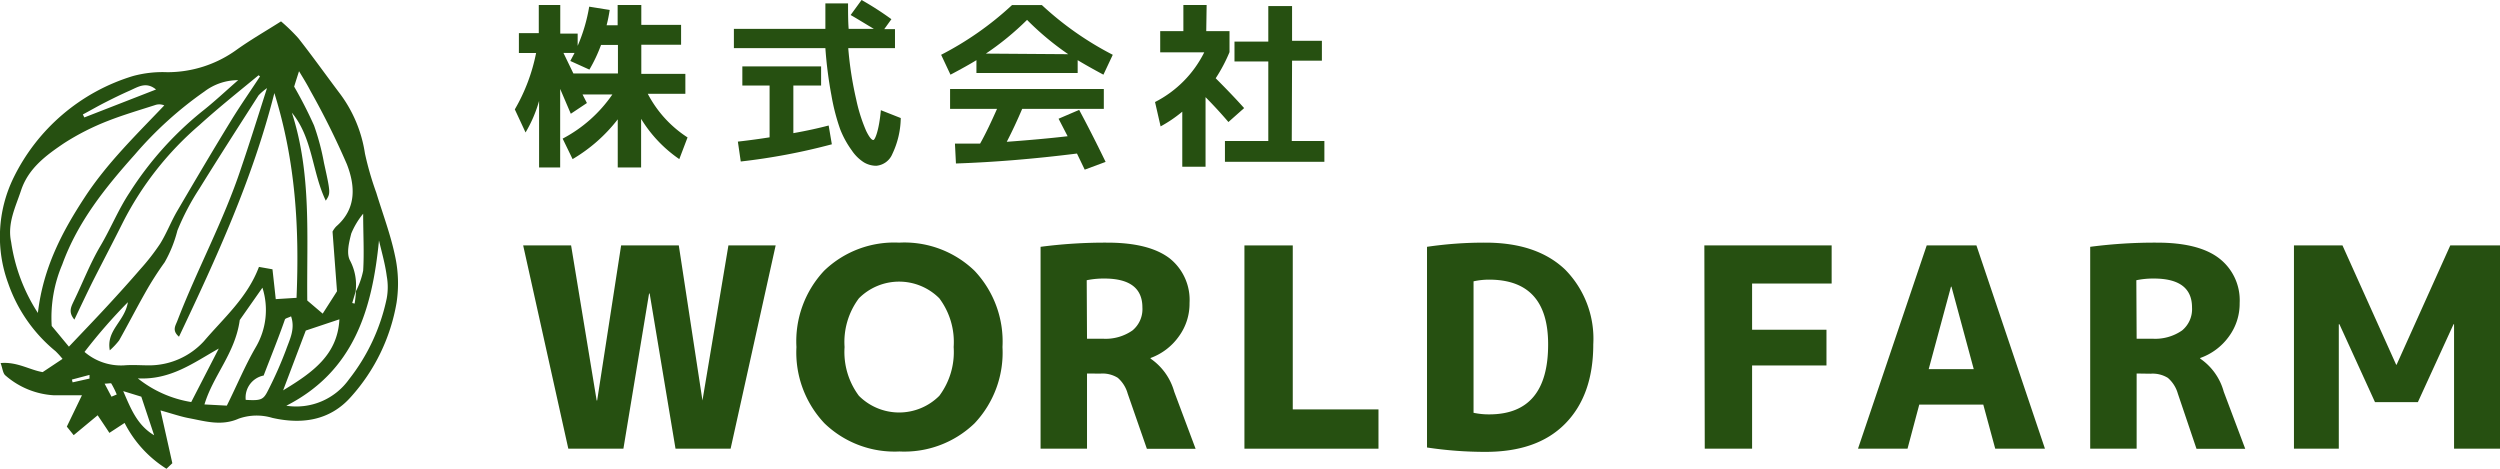
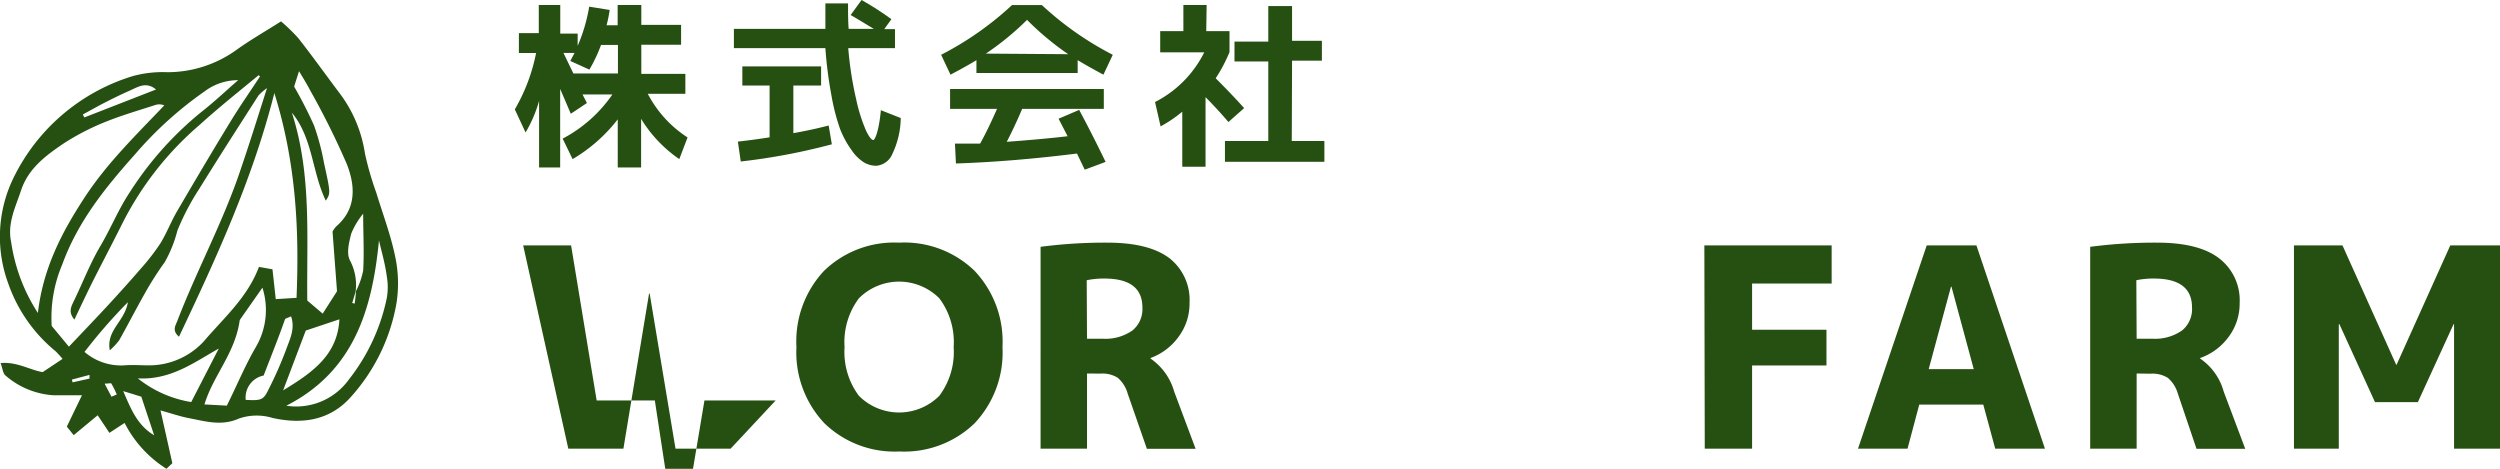
<svg xmlns="http://www.w3.org/2000/svg" width="251.4" height="47.14" viewBox="0 0 251.4 47.14">
  <defs>
    <style>.cls-1,.cls-2{fill:#265011;}.cls-2{fill-rule:evenodd;}</style>
  </defs>
  <g id="レイヤー_2" data-name="レイヤー 2">
    <g id="ナビ">
-       <path class="cls-1" d="M65.33,29.52h-.06l-2.58,15.6H57.15L52.61,24.68h4.82L60,40.27h.05l2.41-15.59h5.8l2.38,15.59h0l2.61-15.59H78L73.47,45.12H67.93Z" />
+       <path class="cls-1" d="M65.33,29.52h-.06l-2.58,15.6H57.15L52.61,24.68h4.82L60,40.27h.05h5.8l2.38,15.59h0l2.61-15.59H78L73.47,45.12H67.93Z" />
      <path class="cls-1" d="M82.87,27.23a10.14,10.14,0,0,1,7.54-2.83A10.16,10.16,0,0,1,98,27.23a10.36,10.36,0,0,1,2.81,7.67A10.36,10.36,0,0,1,98,42.57a10.16,10.16,0,0,1-7.55,2.83,10.14,10.14,0,0,1-7.54-2.83,10.37,10.37,0,0,1-2.82-7.67A10.37,10.37,0,0,1,82.87,27.23Zm3.5,12.57a5.71,5.71,0,0,0,8.09,0,7.35,7.35,0,0,0,1.44-4.9A7.33,7.33,0,0,0,94.46,30a5.71,5.71,0,0,0-8.09,0,7.33,7.33,0,0,0-1.44,4.9A7.35,7.35,0,0,0,86.37,39.8Z" />
      <path class="cls-1" d="M109.31,37.56v7.56h-4.67V24.82a49.82,49.82,0,0,1,6.72-.42c2.8,0,4.88.53,6.26,1.58a5.34,5.34,0,0,1,2,4.49,5.57,5.57,0,0,1-1.09,3.38A6,6,0,0,1,115.7,36v.06a6,6,0,0,1,2.38,3.33l2.15,5.74h-4.9l-1.93-5.55a3.25,3.25,0,0,0-1-1.59,2.89,2.89,0,0,0-1.74-.42Zm0-3.5h1.57a4.72,4.72,0,0,0,3-.83,2.78,2.78,0,0,0,1-2.31q0-2.91-3.83-2.91a8.44,8.44,0,0,0-1.77.17Z" />
-       <path class="cls-1" d="M130,24.68V41.17h8.62v3.95H125.14V24.68Z" />
-       <path class="cls-1" d="M160.22,34.62c0,3.43-.95,6.09-2.84,8s-4.56,2.82-8,2.82A39.3,39.3,0,0,1,143.5,45V24.82a39.3,39.3,0,0,1,5.88-.42c3.44,0,6.1.9,8,2.7A9.9,9.9,0,0,1,160.22,34.62Zm-4.54,0q0-6.49-5.93-6.5a7.33,7.33,0,0,0-1.57.17V41.51a7.33,7.33,0,0,0,1.57.16Q155.69,41.67,155.68,34.62Z" />
      <path class="cls-1" d="M171.39,24.68h12.8v3.83h-8v4.65h7.48v3.59h-7.48v8.37h-4.76Z" />
      <path class="cls-1" d="M186.84,45.12l6.91-20.44h5l6.89,20.44h-5l-1.2-4.43H193l-1.18,4.43Zm7.11-8h4.53l-2.24-8.29h-.05Z" />
      <path class="cls-1" d="M214.86,37.56v7.56h-4.67V24.82a49.82,49.82,0,0,1,6.72-.42q4.2,0,6.25,1.58a5.32,5.32,0,0,1,2.06,4.49,5.57,5.57,0,0,1-1.09,3.38A6,6,0,0,1,221.25,36v.06a5.92,5.92,0,0,1,2.37,3.33l2.16,5.74h-4.9L219,39.57A3.25,3.25,0,0,0,218,38a2.91,2.91,0,0,0-1.74-.42Zm0-3.5h1.57a4.74,4.74,0,0,0,3-.83,2.78,2.78,0,0,0,1-2.31q0-2.91-3.84-2.91a8.34,8.34,0,0,0-1.76.17Z" />
      <path class="cls-1" d="M246.78,32.6h-.05l-3.59,7.84h-4.31l-3.58-7.84h-.06V45.12h-4.51V24.68h4.88l5.4,12H241l5.4-12h5V45.12h-4.62Z" />
      <path class="cls-1" d="M68.92,7.43v2H65.14a11.59,11.59,0,0,0,4,4.39L68.31,16a13.32,13.32,0,0,1-3.84-4.05v4.89H62.12V12a15.93,15.93,0,0,1-4.54,4l-1-2.06a13.91,13.91,0,0,0,5-4.44h-3l.44.86-1.62,1.08-1.07-2.5v7.9H54.21V10.15a13.2,13.2,0,0,1-1.36,3.17L51.77,11a18.35,18.35,0,0,0,2.14-5.67H52.18v-2h2V.5h2.16V3.38h1.75V4.61A16.84,16.84,0,0,0,59.25.67L61.31,1A14.28,14.28,0,0,1,61,2.54h1.11V.5h2.38v2h4v2h-4V7.43ZM59.27,7l-1.92-.87.43-.81H56.66l1,2.07h4.48V4.52H60.44A15.25,15.25,0,0,1,59.27,7Z" />
      <path class="cls-1" d="M85.54,1.51,86.64,0a31.26,31.26,0,0,1,3,1.93l-.72,1H90V4.84h-4.7A35.59,35.59,0,0,0,86.1,10a16.45,16.45,0,0,0,1,3.16c.3.61.54.92.72.92s.58-1,.76-3l2,.79a8.65,8.65,0,0,1-.85,3.62,1.92,1.92,0,0,1-1.62,1.18,2.43,2.43,0,0,1-1.23-.34,4.14,4.14,0,0,1-1.22-1.2A9.42,9.42,0,0,1,84.49,13a20.84,20.84,0,0,1-.88-3.4A41.39,41.39,0,0,1,83,4.84h-9.2V2.9H83c0-1.62,0-2.47,0-2.56h2.28c0,.9,0,1.75.06,2.56h2.53C87.14,2.47,86.39,2,85.54,1.51Zm-1.89,13a62.54,62.54,0,0,1-9.16,1.73l-.29-2c1.17-.13,2.23-.28,3.19-.43V8.6H74.65V6.68h7.92V8.6H79.78v4.79c1.35-.24,2.53-.5,3.55-.77Z" />
      <path class="cls-1" d="M108.37,6.05V7.34H98.19V6.05c-.62.38-1.49.87-2.61,1.46l-.94-2a31.91,31.91,0,0,0,7.13-5h3a31.91,31.91,0,0,0,7.13,5l-.94,2C109.86,6.92,109,6.43,108.37,6.05Zm.15,5c.86,1.6,1.75,3.35,2.66,5.23l-2.1.78-.78-1.62q-6.48.81-12.17,1l-.1-2,.8,0,.93,0,.8,0c.52-.92,1.08-2.09,1.7-3.49H95.54v-2H111v2h-8.21c-.49,1.15-1,2.25-1.55,3.31,2.19-.16,4.23-.34,6.12-.56l-.91-1.76Zm-1.1-5.6A28.32,28.32,0,0,1,103.28,2a28.32,28.32,0,0,1-4.14,3.39Z" />
      <path class="cls-1" d="M121.3,3.13h2.34V5.24a15.78,15.78,0,0,1-1.39,2.63c1.15,1.15,2.11,2.16,2.86,3l-1.58,1.4c-.64-.75-1.4-1.59-2.3-2.5v7h-2.34V11.23a13.37,13.37,0,0,1-2.18,1.48l-.56-2.45a11.2,11.2,0,0,0,4.95-5h-4.43V3.13H119V.5h2.34Zm8.6,11.05h3.28v2.09h-10V14.18h4.36v-8h-3.4v-2h3.4V.61h2.39V4.1h3v2h-3Z" />
      <path class="cls-2" d="M16.14,41.27c.45,2,.8,3.56,1.19,5.31l-.59.56a11.69,11.69,0,0,1-4.21-4.61l-1.53,1c-.41-.63-.77-1.16-1.18-1.77l-2.41,2-.69-.86,1.52-3.15H5.43a8.11,8.11,0,0,1-4.89-2C.28,37.53.25,37,.06,36.51c1.66-.15,2.92.69,4.23.91l2-1.33a9.06,9.06,0,0,0-.7-.77A15.29,15.29,0,0,1,.82,28.48a13.54,13.54,0,0,1,.54-10.6,19.75,19.75,0,0,1,12-10.23,11.36,11.36,0,0,1,3.45-.39A11.86,11.86,0,0,0,23.8,5c1.4-1,2.87-1.84,4.46-2.85A18,18,0,0,1,30,3.84c1.4,1.78,2.72,3.63,4.08,5.44a13.35,13.35,0,0,1,2.62,6.16,31,31,0,0,0,1.14,3.94c.64,2.1,1.43,4.18,1.88,6.33a12.93,12.93,0,0,1,.16,4.72,18.91,18.91,0,0,1-4.59,9.48c-2.15,2.43-5,2.77-7.91,2.11A5.45,5.45,0,0,0,24,42.1c-1.74.77-3.35.26-5-.05C18.2,41.9,17.42,41.63,16.14,41.27Zm19.66-12a7.91,7.91,0,0,0,.72-2.06c.11-1.82,0-3.64,0-5.72a7.86,7.86,0,0,0-1.2,2c-.22.88-.51,2-.12,2.71a5.25,5.25,0,0,1,.56,3.12c-.11.39-.23.77-.34,1.15l.24.06C35.74,30.07,35.77,29.67,35.8,29.27ZM26.85,8.86a5.62,5.62,0,0,0-.85.73c-2,3.12-4,6.23-5.95,9.38a24.87,24.87,0,0,0-2.21,4.21,12.76,12.76,0,0,1-1.28,3.19,33,33,0,0,0-2,3.14c-.88,1.56-1.7,3.15-2.58,4.72a7.25,7.25,0,0,1-.94,1c-.37-2.05,1.5-2.88,1.82-4.84a53.8,53.8,0,0,0-4.36,5,5.63,5.63,0,0,0,4,1.35c.83-.07,1.66,0,2.49,0a7.48,7.48,0,0,0,5.51-2.42c2-2.35,4.38-4.39,5.54-7.48l1.36.24c.11,1,.21,1.88.33,3l2.09-.13c.29-7-.08-13.68-2.23-20.59C25.39,18.05,21.77,25.9,18,33.86c-.71-.61-.37-1.08-.18-1.56,2-5.21,4.68-10.11,6.43-15.41C25.11,14.37,25.9,11.84,26.85,8.86Zm-.7-1.18L26,7.57c-2,1.65-4,3.24-5.94,5a32,32,0,0,0-7.71,9.81c-1,2-2,3.9-3,5.87-.62,1.25-1.22,2.52-1.87,3.89-.64-.77-.32-1.3-.06-1.86.9-1.85,1.64-3.79,2.68-5.55s1.79-3.64,2.92-5.35a33.75,33.75,0,0,1,7.23-8.12c1.28-1,2.47-2.13,3.7-3.2A5.6,5.6,0,0,0,20.56,9.2a37.46,37.46,0,0,0-7,6.34c-3,3.36-5.74,6.76-7.3,11.06a13.61,13.61,0,0,0-1.06,6.18c.56.66,1.07,1.29,1.73,2.08,1.48-1.56,2.71-2.84,3.9-4.13s2.21-2.42,3.28-3.66a22.08,22.08,0,0,0,2-2.57c.65-1.05,1.09-2.22,1.71-3.28,1.79-3.06,3.59-6.11,5.44-9.13C24.18,10.59,25.19,9.15,26.15,7.68ZM3.81,31.47c.53-4.57,2.46-8.19,4.71-11.63s5.16-6.26,8-9.24a1.26,1.26,0,0,0-.84-.06c-1.61.52-3.25,1-4.81,1.61A24.74,24.74,0,0,0,6.44,14.4c-1.79,1.21-3.58,2.51-4.32,4.74-.56,1.69-1.4,3.32-1,5.19A17.77,17.77,0,0,0,3.81,31.47Zm29.63-8.18a2.34,2.34,0,0,1,.37-.52c2.07-1.79,1.91-4.11,1.07-6.26a78.46,78.46,0,0,0-3.65-7.35c-.34-.66-.73-1.29-1.16-2-.2.62-.38,1.19-.49,1.55a42.44,42.44,0,0,1,2,3.91,24,24,0,0,1,1,3.76c.68,3.07.66,3.07.18,3.8-1.39-2.89-1.3-6.29-3.41-8.85,2,6.17,1.48,12.51,1.55,18.89l1.55,1.32,1.44-2.25C33.73,27.15,33.59,25.3,33.44,23.29Zm4.67.89c-.68,7-2.55,13.17-9.32,16.62a6.52,6.52,0,0,0,6.31-2.66A19.63,19.63,0,0,0,38.89,30a6.24,6.24,0,0,0,0-2.24C38.74,26.59,38.4,25.41,38.11,24.18Zm-14,8c-.46,3.35-2.67,5.56-3.55,8.49l2.25.12c1-2,1.82-4,2.9-5.86a7.37,7.37,0,0,0,.68-6Zm4.35,7.08c3-1.81,5.49-3.59,5.67-7.15l-3.38,1.13C30,35.21,29.29,37.09,28.45,39.31ZM22,35.05c-2.53,1.42-4.82,3.17-8.14,3a11.57,11.57,0,0,0,5.37,2.38Zm4.48,2.72a2.25,2.25,0,0,0-1.77,2.44c1.54.09,1.77,0,2.24-.94a39.51,39.51,0,0,0,1.82-4.11c.35-1,.94-2.07.5-3.35-.29.15-.57.19-.62.32C28,34,27.26,35.81,26.51,37.77ZM15.69,9c-1-.83-1.82-.25-2.66.12s-1.61.75-2.4,1.15-1.53.83-2.3,1.24l.15.3ZM14.21,39.89l-1.82-.56c.77,1.78,1.41,3.43,3.11,4.44Zm-3,0,.53-.22a8.5,8.5,0,0,0-.54-1.09c0-.08-.34,0-.68,0ZM9,38.07,9,37.7l-1.77.47.07.28Z" />
    </g>
  </g>
</svg>